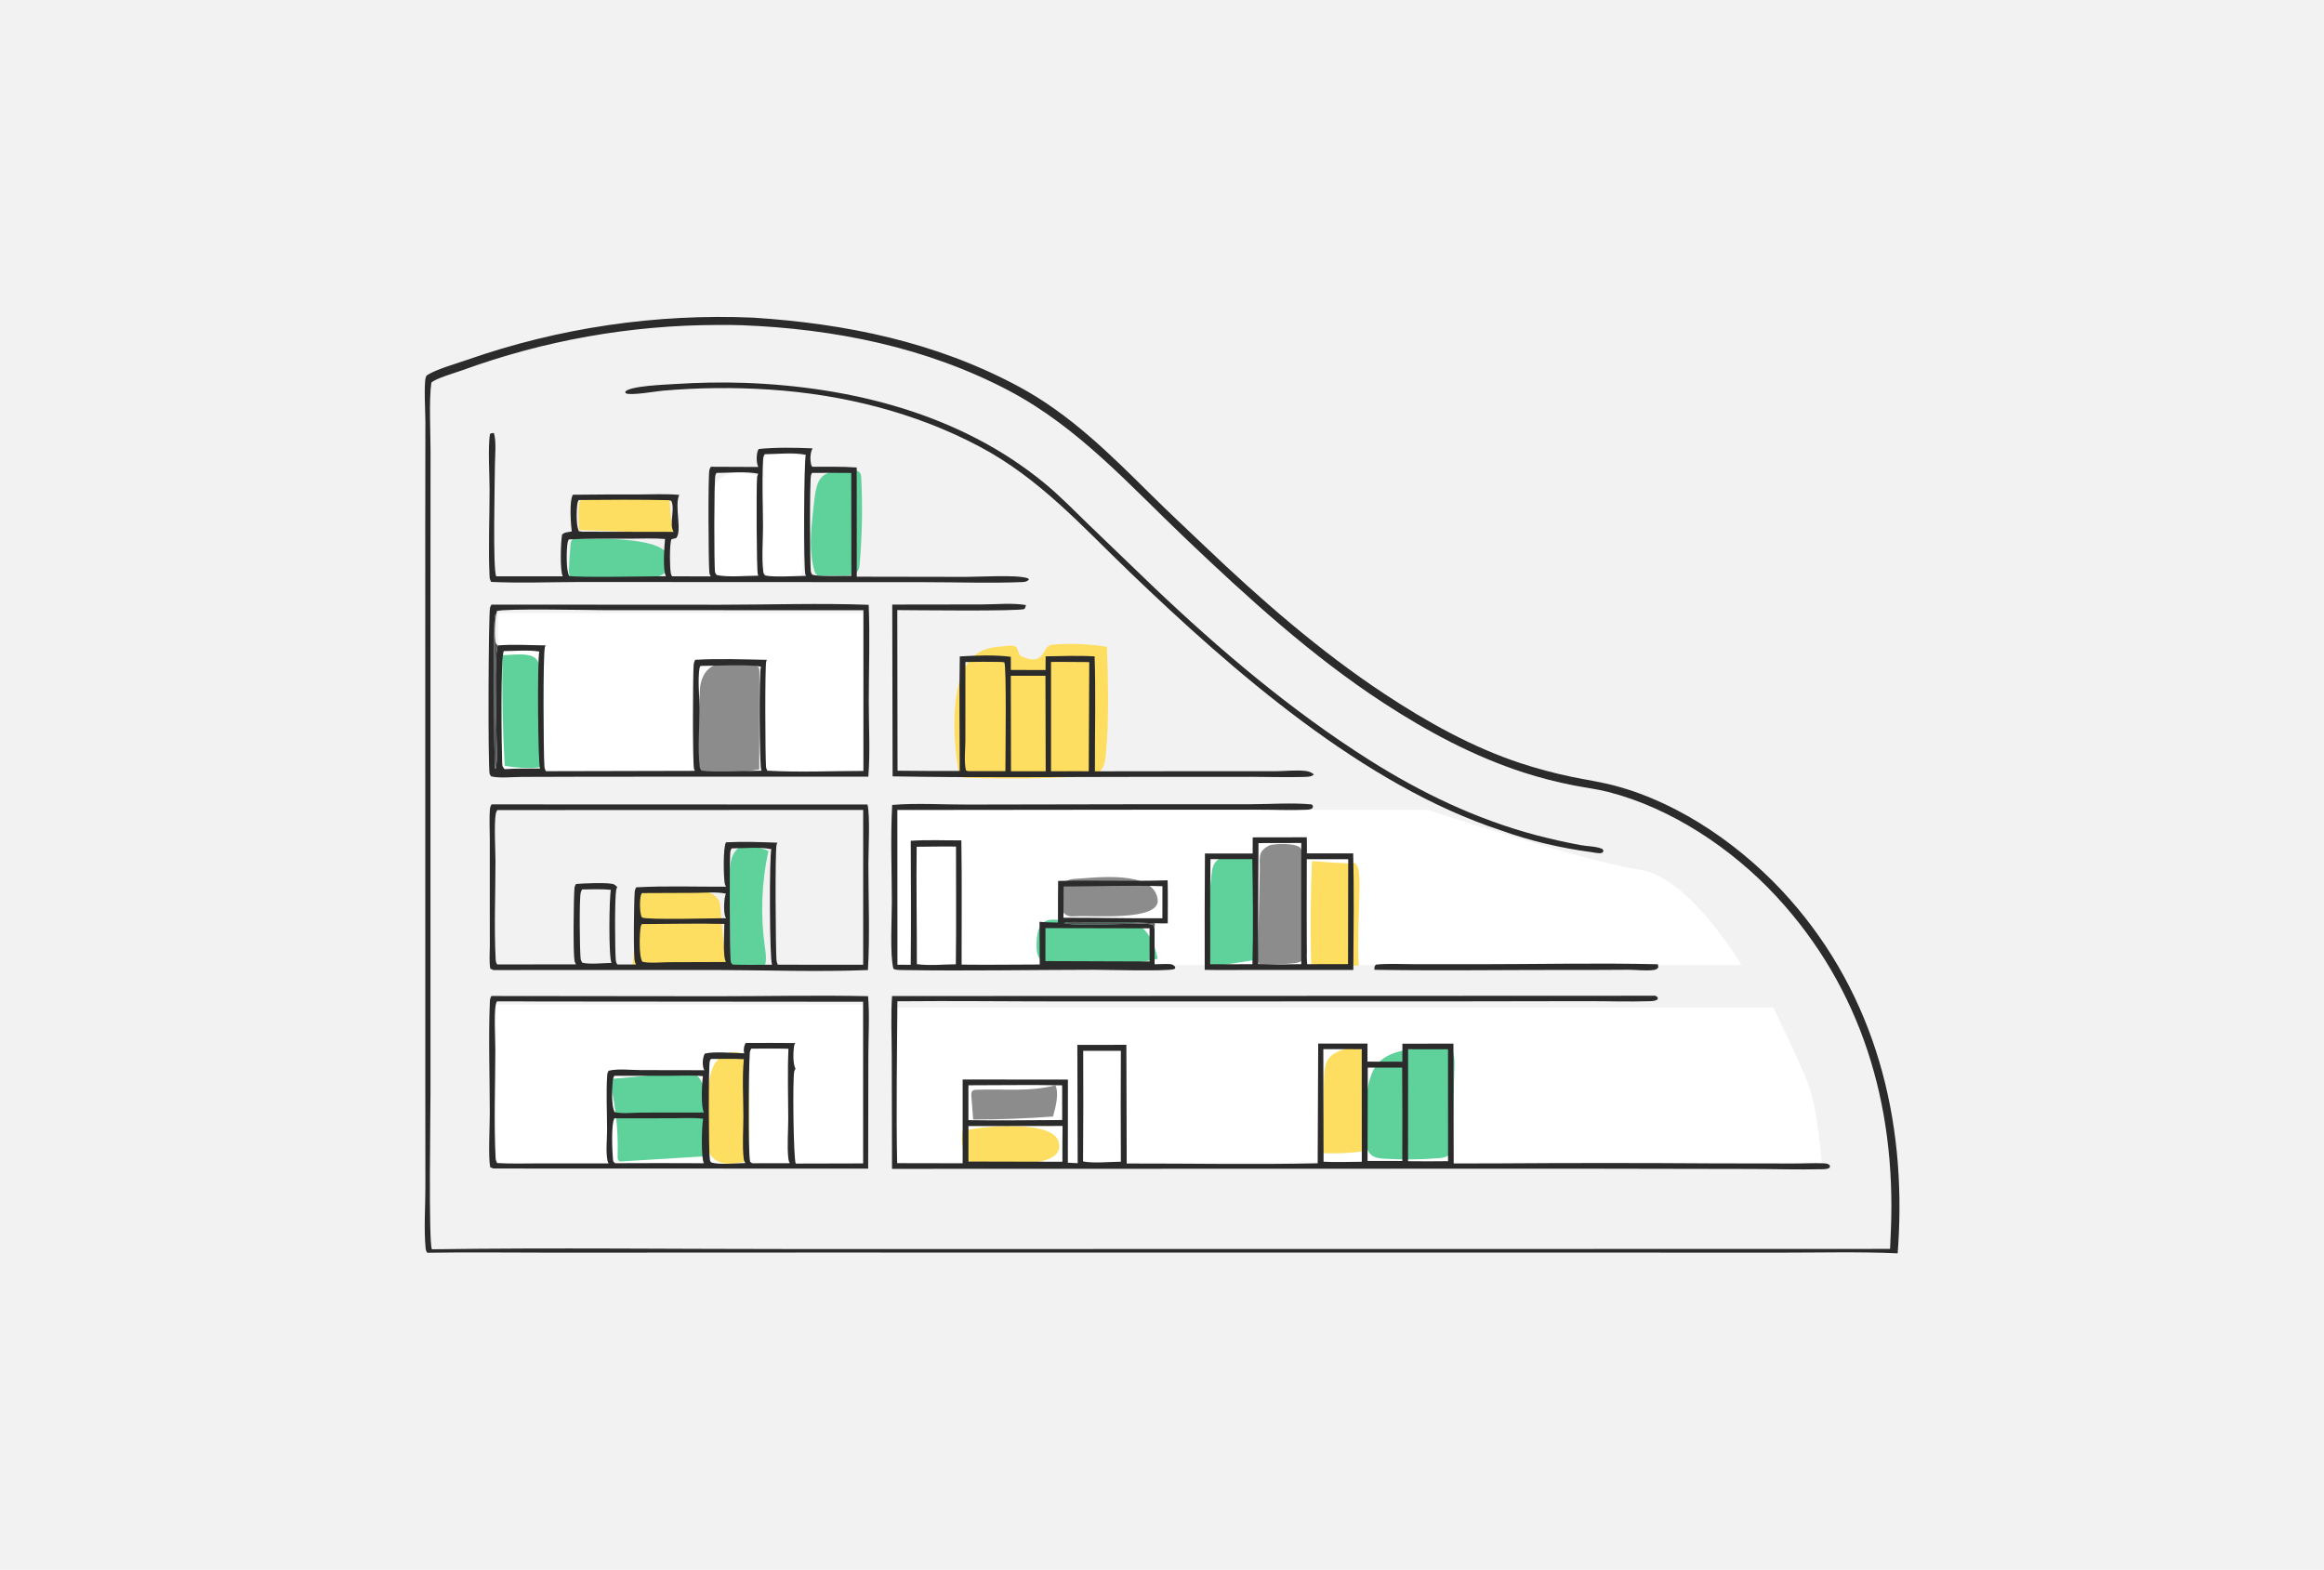
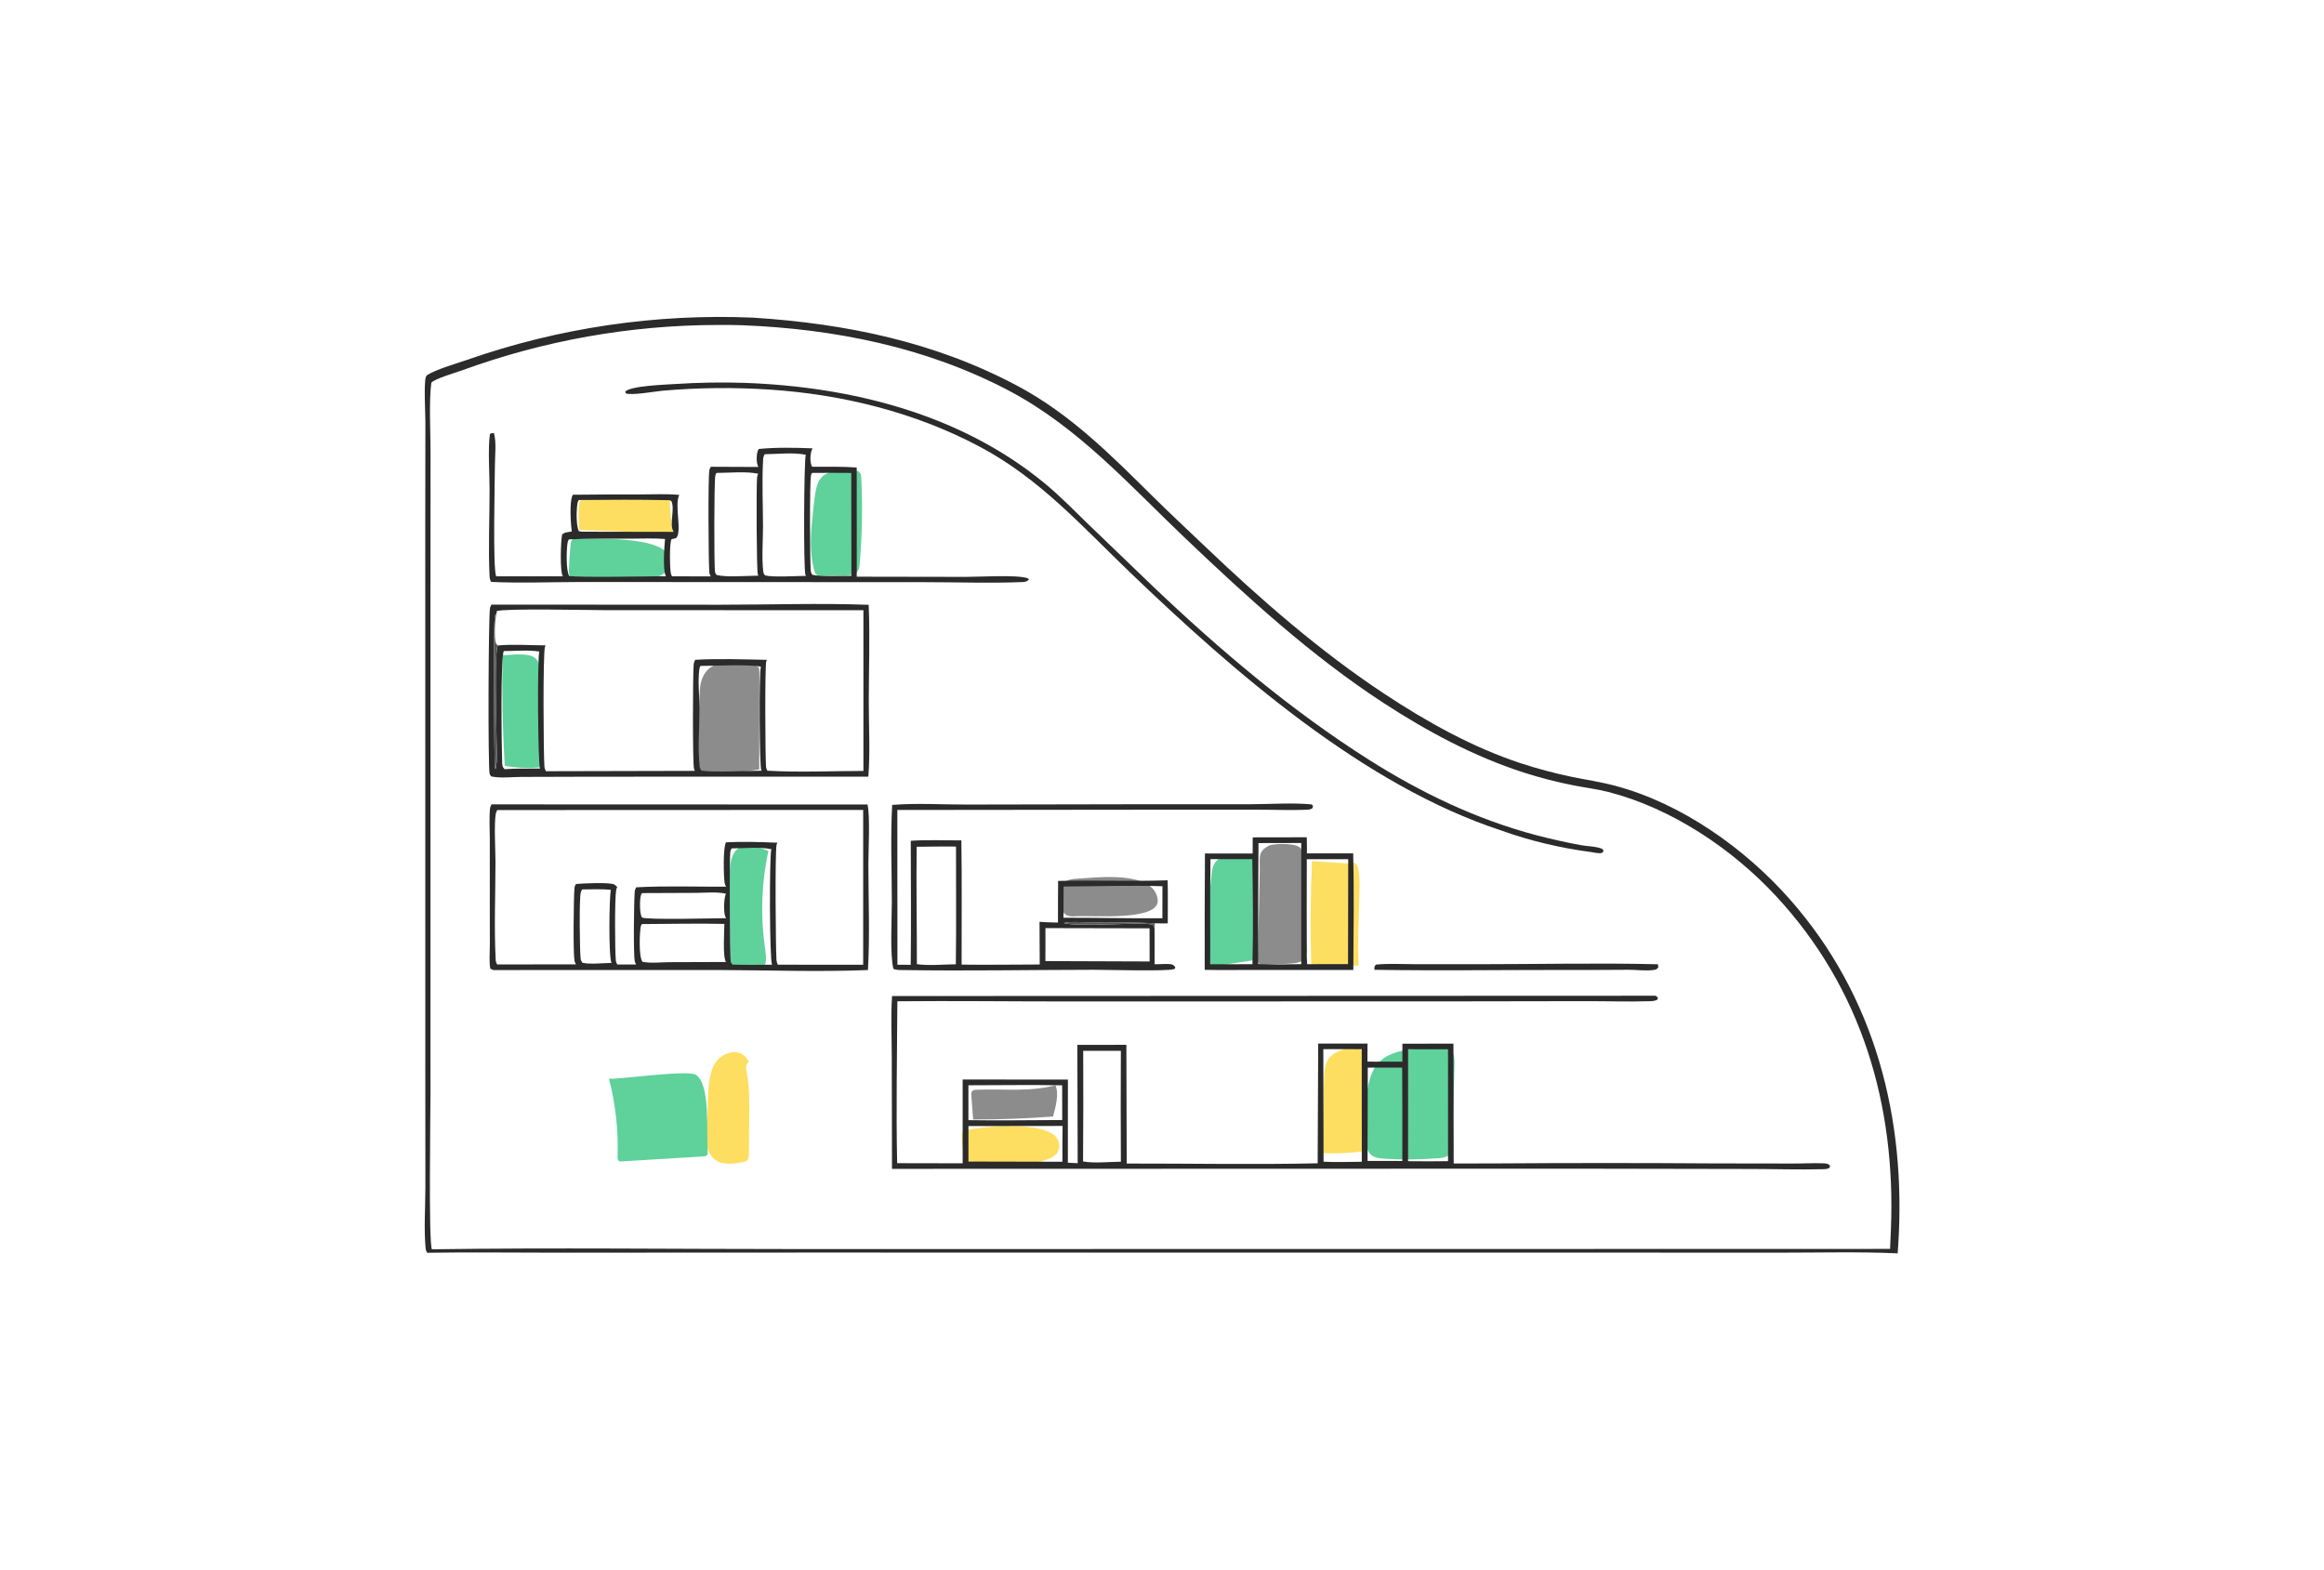
<svg xmlns="http://www.w3.org/2000/svg" id="Layer_1" data-name="Layer 1" viewBox="0 0 2000 1351">
  <defs>
    <style>
      .cls-1 {
        fill: #5fd19a;
      }

      .cls-2 {
        fill: #fff;
      }

      .cls-3 {
        fill: #f2f2f2;
      }

      .cls-4 {
        fill: #2b2b2b;
      }

      .cls-5 {
        fill: #8c8c8c;
      }

      .cls-6 {
        fill: #555658;
      }

      .cls-7 {
        fill: #fede60;
      }
    </style>
  </defs>
  <g id="Background">
-     <rect class="cls-3" width="2000" height="1351" />
    <rect class="cls-2" x="428.53" y="527.72" width="314.51" height="135.79" />
    <rect class="cls-2" x="426.67" y="864.52" width="316.16" height="136.76" />
    <path class="cls-2" d="M1498.68,830.53h-726.44v-133.46h456.71s135.47,44.62,182.56,51.51c42.44,6.21,87.16,81.95,87.16,81.95Z" />
    <path class="cls-2" d="M1567.65,1000.55h-795.4v-133.46h753.72s20.46,41.23,29.56,64.26,12.13,69.2,12.13,69.2Z" />
  </g>
-   <path class="cls-7" d="M558.14,767.63c-2.14.21-4.42.5-6.04,1.9-2.07,1.78-2.46,4.78-2.71,7.5-1.76,19.11-3.52,38.22-5.28,57.33,27.81.31,55.63-.41,83.39-2.15-4.46.28-7.02-52.8-8.3-56.04-6.57-16.6-45.82-10.01-61.06-8.54Z" />
+   <path class="cls-7" d="M558.14,767.63Z" />
  <path class="cls-7" d="M608.38,970.13c-.93,9.98-1.1,21.81,6.88,27.88,6.58,5,15.82,3.71,23.94,2.18,1.69-.32,3.56-.76,4.5-2.19.66-1.01.7-2.3.71-3.51.13-10.94.26-21.88.39-32.81.16-13.51.31-27.15-2.51-40.36-.64-3.01-.18-5.46,2.13-7.47-6.69-14.36-24.52-8.25-30.14,3.05-6.92,13.91-4.49,38.13-5.9,53.24Z" />
-   <path class="cls-7" d="M824.61,662.92c.31,2.04.77,4.29,2.46,5.47,1.22.85,2.8.93,4.28.98,33.79,1.13,67.64.75,101.39-1.13,4.61-.26,9.55-.67,13.11-3.6,4.36-3.59,5.32-9.78,5.85-15.4,2.88-30.74,1.91-61.69.93-92.55-14.74-2.39-29.75-3.08-44.64-2.04-2.09.15-4.3.37-6,1.59-2.12,1.53-2.96,4.25-4.42,6.42-4.97,7.38-11.64,4.99-18.11,2.46-3.79-1.48-2.59-7.44-6.13-8.95-3.27-1.4-8.96.15-12.46.32-10.68.51-20.46,3.98-26.92,12.68-16.88,22.75-13.22,67.93-9.35,93.73Z" />
  <path class="cls-7" d="M828.18,973.97c-1.31,8.8.37,18.02,4.71,25.79,15.31-.18,87.19,10.04,77.86-17.85-6.89-20.6-82.16-10.72-82.57-7.94Z" />
  <path class="cls-1" d="M628.55,827.36c.01,1.48.14,3.18,1.32,4.06.86.64,2.01.64,3.08.61,8.41-.21,16.82-.43,25.23-.64,1.76-5.17.82-10.82.06-16.23-3.89-27.48-2.86-55.64,3.01-82.77-25.26-10.87-33.35-1.83-33.42,21.84s.47,48.76.71,73.12Z" />
  <path class="cls-1" d="M524.01,928.14c5.72,21.86,8.24,44.55,7.48,67.14-.05,1.56.1,3.49,1.53,4.11.55.24,1.18.21,1.79.17,23.42-1.43,46.84-2.86,70.26-4.29,1.31-.08,2.8-.26,3.54-1.34.55-.8.5-1.86.42-2.84-1.21-15.8,2.64-58.17-10.28-66.12-7.53-4.64-74.16,5.2-74.74,3.17Z" />
-   <path class="cls-1" d="M911.19,791.68c-3.66-.22-7.5-.63-10.85.86-7.09,3.15-8.21,12.58-8.29,20.34-.05,4.92.26,10.62,4.23,13.52,2.28,1.67,5.26,1.96,8.08,2.18,29.55,2.22,63.07,3.64,91.94-3.44-10.33-48.84-44.98-31.03-85.11-33.46Z" />
  <path class="cls-1" d="M1175.33,978.4c-.02,5.65.47,12.05,4.84,15.64,3.1,2.54,7.37,2.96,11.36,3.2,15.49.93,31.04.78,46.5-.46,3.72-.3,7.91-.92,10.06-3.96,1.49-2.09,1.61-4.83,1.68-7.39.64-22.81,1.28-45.61,1.91-68.42.14-5.17.02-11.01-3.77-14.53-4.12-3.83-10.57-3.08-16.1-2.09-15.88,2.84-38.21,2.59-48.1,17.48-10.12,15.23-8.4,43.24-8.4,60.54Z" />
  <path class="cls-1" d="M496.36,463.53c-1.28-.02-2.66,0-3.67.79-1.24.96-1.5,2.71-1.64,4.28-.69,7.29-1.17,14.59-1.46,21.9-.07,1.9-.05,4.04,1.29,5.39,1.08,1.09,2.73,1.36,4.25,1.55,13.15,1.68,94.08,11.88,79.6-19.8-7.39-16.16-63.48-13.83-78.36-14.12Z" />
  <path class="cls-1" d="M699.75,439.68c-1.84,17.03-3.65,34.56,1,51.04.47,1.66,1.12,3.46,2.63,4.31,1.06.6,2.35.6,3.57.58,6.68-.09,13.35-.18,20.03-.27,4.1-.06,8.86-.44,11.18-3.82,1.24-1.81,1.48-4.1,1.67-6.28,2.12-24.55,2.57-49.24,1.36-73.85-.07-1.4-.16-2.86-.87-4.07-1.55-2.64-5.19-2.93-8.26-2.92-29.04.16-29.35,7.9-32.3,35.28Z" />
  <path class="cls-5" d="M602.69,664.22c16.9,1.52,33.99.83,50.71-2.05.05-28.07.1-56.15.15-84.22,0-1.28-.03-2.66-.82-3.67-.86-1.09-2.36-1.4-3.73-1.62-20.24-3.24-41.04-6.87-46.13,16.21-1.56,7.09-3.01,75.1-.17,75.35Z" />
  <path class="cls-5" d="M927.35,756.21c-4.28.19-9.05.68-11.85,3.92-2.13,2.45-2.58,5.9-2.94,9.12-.79,7.09-.42,16.24,6.25,18.77,2.15.82,4.52.69,6.81.55,14.73-.9,73.12,4.51,70.67-14.44-3.29-25.49-53.37-18.73-68.94-17.91Z" />
  <path class="cls-5" d="M906.23,960.91c-22.87,1.73-45.81,2.59-68.74,2.58-.52-6.79-1.04-13.58-1.57-20.37-.12-1.52-.15-3.26.97-4.29.84-.77,2.08-.88,3.22-.93,23.56-1.05,45.16,2.17,68.23-3.9,3.17,7.82.1,18.67-2.12,26.91Z" />
  <path class="cls-5" d="M1082.54,825.18c-.03,1.32-.02,2.74.76,3.81,1.19,1.62,3.54,1.66,5.54,1.55,7.15-.41,14.29-.81,21.44-1.22,4.95-.28,10.69-1.03,13.21-5.29,1.45-2.45,1.41-5.46,1.33-8.3-.54-18.92-1.08-37.85-1.63-56.77-.27-9.51-.57-19.17-3.48-28.22-1.78-5.52-23.7-5.03-27.71-2.92-9.96,5.23-7.64,10.02-7.87,21.42-.5,25.32-1.06,50.64-1.59,75.95Z" />
  <path class="cls-1" d="M432.49,563.93c-.63,31.71,0,63.45,1.87,95.12,10.2,1.91,20.67,2.34,30.99,1.28.59-.06.18-63.38.28-69.23.52-28.64-4.13-29.2-33.14-27.17Z" />
  <path class="cls-7" d="M1129.07,741.1c-1.27,28.79-1.52,57.63-.73,86.44.04,1.37.12,2.85,1.01,3.88,1.2,1.4,3.31,1.41,5.15,1.32,11.6-.61,23.2-1.23,34.8-1.84-1.09-19.58.09-40.45.55-59.16.27-10.82,1.1-30.89-5.82-29.03-4.16,1.12-34.94-1.86-34.95-1.61Z" />
  <path class="cls-7" d="M498.6,456.13c26.95.95,53.89,1.9,80.84,2.84-1.89-9.73-2.9-19.64-2.99-29.55-20.29-2.03-41.61-3.94-61.99-2.47-5.42.39-12.18-.25-15.6,4.89-1.66,2.5-.83,24.27-.25,24.29Z" />
  <path class="cls-7" d="M1138.26,992.44c12.46.56,24.97-.07,37.31-1.88-.18-20.8-.36-41.61-.53-62.41-.15-18.13,1.83-32.96-20.91-24.26-14.72,5.63-14.17,13.52-14.83,28.85-.23,5.45-1.72,59.67-1.06,59.7Z" />
  <path class="cls-2" d="M611.42,486.8c.12,3.5.59,7.55,3.56,9.41,1.73,1.08,3.89,1.11,5.93,1.1,20.16-.06,40.32-.12,60.48-.18,2.61,0,5.52-.13,7.37-1.97,1.81-1.8,1.98-4.63,2.05-7.18.8-31.82,1.59-63.65,2.39-95.47-13.47-1.93-27.15-2.35-40.71-1.26,1.87,6.38,3.74,12.76,5.6,19.14-17.64-2.89-35.69-9.94-43.69,9.88-7.44,18.44-3.67,47.16-2.98,66.54Z" />
  <path class="cls-1" d="M1041.91,831.98c12.43-1.88,24.87-3.76,37.3-5.64,1-.15,2.09-.34,2.78-1.08.79-.84.84-2.12.84-3.28-.04-29.24-1.62-58.47-4.75-87.55.26,2.39-26.18,2.84-28.29,4.22-7.33,4.79-6.61,10.72-7.68,19.18-3.07,24.31-2.25,49.79-.21,74.14Z" />
  <g>
    <path class="cls-4" d="M366.02,914.14l-.05-460.78.11-90.59c-.02-7.64-1.39-31.86.31-37.98.18-.66.49-1.15.85-1.72,8.02-5.25,25.03-9.95,34.54-13.31,79.1-27.66,162.73-40.01,246.44-36.38,79.84,5.13,156.97,20.94,228.14,59.13,44.74,24.01,79.17,58.57,114.86,93.9,14.78,14.63,30.02,28.82,45.07,43.17,48.26,46.05,99.53,90.89,155.3,127.7,36.68,24.21,75.7,45.99,117.6,59.75,14.16,4.61,28.55,8.45,43.13,11.5,12.54,2.58,25.27,4.43,37.66,7.73,57.15,15.21,111.68,53.88,150.44,97.85,73.47,83.33,100.21,188.65,93.15,297.82-.14,2.25-.3,4.5-.48,6.74-33.65-1.48-67.61-.57-101.3-.58l-178.63-.06-661.08-.03-217.37.09c-35.68.02-71.41-.5-107.06.09-.75-1.19-1.23-2.33-1.36-3.73-1.6-17.04-.21-35.53-.21-52.69l-.07-107.62ZM371.7,1075.18c105.05-1.47,210.23-.17,315.3-.19l672.48-.08,267.09-.06.74-17.36c4.19-106.69-25.11-206.61-98.66-286.04-37.89-40.92-90.24-75.99-144.68-89.89-9.68-2.47-19.7-3.67-29.51-5.59-14.37-2.82-29.17-6.57-43.12-11.08-43.06-13.92-83.12-35.41-120.93-60.06-61.61-40.16-116.98-90.77-170.12-141.33-48.32-45.97-92.23-95.72-152.05-127.27-71.09-37.49-150.33-53.26-230.05-56.34-6.89-.28-13.83-.23-20.74-.21-75.02.12-149.44,13.35-219.91,39.09-5.76,2.08-22.72,6.92-26.33,10.55-2.17,15.48-.67,43.05-.69,59.54l-.08,126.11.03,425.61c0,15.84-1.75,128.78,1.22,134.61Z" />
    <path class="cls-4" d="M1378.63,733.97c-2.14.94-7.22-.37-9.6-.68-25.81-3.43-52.39-9.6-76.88-18.48-118.54-38.67-230.76-136.9-319.63-222.16-41.77-40.07-77.74-80.86-129.68-108.37-55.63-29.46-117.77-44.83-180.41-48.98-30.74-2.03-61.59-1.71-92.29.97-6.1.55-27.19,4.33-31.62,2.22l-.47-1.39c4.44-5.13,35.08-6.03,42.84-6.59,20.02-1.31,40.09-1.64,60.16-.99,91.76,3.39,185,26.67,257.31,85.9,13.65,11.18,26.05,23.96,38.7,36.23l55.3,53.16c57.19,54.45,118.75,106.64,185.56,148.97,45.06,28.55,92.89,51.48,144.59,65.14,12.34,3.21,24.79,6,37.33,8.35,5.88,1.14,13.76,1.02,19.06,3.34l1.05,1.45c-.4,1-.28,1.43-1.33,1.89Z" />
    <path class="cls-4" d="M584.58,425.92c-4.47,8.84,2.71,31.31-2.69,37.18l-4,.97c-1.84,3.21-1.56,25.36-.5,29.73.21.81.55,1.5,1,2.2l33.27.06c-.71-1.2-1.13-2.28-1.24-3.67-.71-8.8-1.19-82.4.09-87.92.24-1.04.65-1.88,1.25-2.75l40.87.17c-1.82-3.26-1.69-9.76-.68-13.35.23-.81.61-1.43,1.04-2.14,14.92-1.47,31.3-1.14,46.31-.54-2.13,3.7-2.26,9.92-1.2,14.02.18.72.51,1.23.9,1.85,12.72.05,25.6-.32,38.28.61l.04,61.52v32.47s94.27.16,94.27.16c11.73.02,43.57-2.06,52.99,1.22l.95,1.03c-1.62,1.72-3.21,2.1-5.55,2.2-28.01,1.16-56.54.09-84.6.1l-164.97-.08-132.17-.05c-25.05.06-50.56,1.07-75.56-.09-.91-1.58-1.28-2.93-1.37-4.74-1.18-24.7.03-49.99.01-74.75-.02-12.79-1.51-36,.31-47.75,1.4-.91,1.74-.86,3.43-.89,2.27,7.88.88,19.17.86,27.51-.03,10.96-1.99,90.52,1.14,95.79l57.27.02c-2.6-4.68-1.77-29.89-.6-35.96,2.55-2.43,5.27-1.78,8.37-2.72-.98-6.38-2.26-26.19.9-31.53,19-.21,38-.3,57.01-.26,11.39-.02,23.23-.64,34.58.39ZM697.72,491.22c.11,1.35.54,2.17,1.2,3.31,4.65,1.95,27.76.94,33.79,1.07l-.12-88.57c-11.25-.12-22.5-.12-33.76-.02-.4.66-.74,1.22-.9,1.98-1.26,5.83-.92,73.97-.22,82.23ZM656.88,492.1c.15,1.26.72,2.21,1.53,3.14,6.72,1.74,27.11.42,35.25.38-.17-.3-.35-.6-.5-.9-1.76-3.49-1.36-98.38.29-103.32-10.55-2.25-24.44-.57-35.32-.49-.9,1.45-1.28,2.71-1.39,4.4-1.13,19.05-.13,38.78-.11,57.88.01,12.51-1.23,26.59.24,38.92ZM615.39,492.7c.14.58,1,1.61,1.35,2.16,8.46,2.14,26.31.64,35.93.59-.16-.32-.34-.64-.47-.97-1.16-3-1.38-75.91-.68-83.53.1-1.14.51-2.23.98-3.27-10.96-2.19-24.65-.71-35.92-.67-.4.66-.75,1.31-.94,2.06-1.17,4.42-1.2,79.86-.24,83.63ZM489.58,464.23c-.5.87-.89,1.51-1.07,2.51-1.06,5.82-1.52,24.2,1.31,28.87,6.12,1.68,71.16.31,83.25.31-2.88-5.08-1.35-25.74-.76-32.06-9.91-.82-20.32-.26-30.28-.27-17.46-.02-35.02-.31-52.44.64ZM498.05,430.34c-.5.91-.9,1.59-1.07,2.63-.94,5.33-1.36,20.02,1.28,24.25l3.04.38,78.39.14c-4.17-6.81,1.48-19.15-1.97-26.63l-1.97-.63c-25.84-.58-51.83-.39-77.68-.15Z" />
-     <path class="cls-4" d="M1029.88,663.75h67.23c8.52-.02,18.5-1.27,26.81-.19,2.04.26,4.98,1.23,6.46,2.7.1.1.16.23.24.34-2.03,2.16-6.51,1.99-9.45,2.07-14.49.42-29.12-.11-43.63-.11l-95.99.03c-71.07.02-142.33.85-213.39-.43l-.3-147.85,77.53-.11c11.83-.02,25.94-1.47,37.54.54-.31.98-.57,2.83-1.47,3.37-3.52,2.12-98.64.99-109.27.96l.21,138.24c17.85.2,35.69.27,53.54.22,0-32.83-.6-65.77.04-98.59,14.04-.79,29.97-1.48,43.9.33l.03,11.32,29.87.06.07-11.78c13.95-.19,28.23-.8,42.16.06,1.04,32.89.16,65.99.24,98.91l87.64-.11ZM864.29,570l-2.46-.3c-10.34-.21-20.68-.19-31.01.07l-.04,66.92c.02,7.82-1.31,18.93.53,26.38l1.88.61h32.03c0-10.86,1.12-90.63-.93-93.68ZM899.71,581.59h-29.82s.15,82.22.15,82.22l29.87-.03-.2-82.19ZM918.91,569.67c-4.8-.08-9.62.02-14.42.03v94.09s18.58-.04,18.58-.04l13.88.02.45-93.96-18.5-.13Z" />
    <path class="cls-4" d="M422.93,520.35l197.24.11c42.33-.02,85.13-1.49,127.4.06,1.17,27.57.1,55.53.09,83.14-.02,21.28,1.3,43.59-.38,64.76l-237.17.04-61.19.18c-7.87.01-18.75,1.32-26.24-.46-.34-.54-1.17-1.53-1.31-2.09-1.52-5.93-1.07-136.53.33-142.89.24-1.08.66-1.92,1.24-2.85ZM602.14,659.76c.15,1.34.71,2.41,1.52,3.46,9.64,1.67,40.03.14,51.8.07-.13-.25-.27-.49-.39-.74-1.37-2.89-2.09-82.71-.23-88.8-11.65-2.21-38.81-.65-52.02-.63-.46.73-.77,1.39-.89,2.25-1.53,10.67,0,23.22.01,34.12.02,14.94-1.38,36.03.2,50.28ZM432.13,655.44c.13,3.1-.12,4.39,2.2,6.53,10.08-.71,20.29-.46,30.4-.51-1.81-3.64-2.41-94.24-.61-100.74-9.61-1.52-20.77-.45-30.54-.37-2.95,4.82-1.89,84.13-1.45,95.09ZM425.97,661.25l.52.64c1.91-7.65.9-17.04.86-24.91-.07-12.15-2.07-75.08.99-81.12.07-.13.13-.27.2-.4,13.4-1.1,27.57-.12,41.03-.02-.2.39-.47.88-.6,1.31-1.78,5.76-1.29,91.36-.46,102.82.12,1.55.55,2.8,1.28,4.16l128.27-.3c-.36-.66-.56-.98-.78-1.66-1.3-4-1.07-80.42-.33-89.58.13-1.57.59-2.93,1.3-4.34,20.25-1.19,41.38-.34,61.7.02-.15.32-.41.81-.52,1.18-1.25,4.38-.86,81.88-.21,90.59.1,1.37.5,2.47,1.16,3.65,27.26,1.59,55.32.23,82.66.21v-138.33s-221.06-.04-221.06-.04c-14.92,0-87.72-1.67-94.51.82l-.06,1.77c-.38.54-1.33,1.56-1.51,2.15-1.39,4.58-.68,122.27.08,131.39Z" />
    <path class="cls-6" d="M427.4,527.72c-1.51,3.9-2.29,21.98-.63,25.87.35.81,1.09,1.35,1.76,1.87-.07.13-.13.27-.2.4-3.06,6.04-1.05,68.97-.99,81.12.04,7.87,1.05,17.26-.86,24.91l-.52-.64c-.76-9.11-1.46-126.81-.08-131.39.17-.58,1.13-1.6,1.51-2.15Z" />
    <path class="cls-4" d="M767.82,692.74c21.23-1.73,43.47-.24,64.8-.31l136.86-.25,106.68-.04c17.18-.02,35.74-1.43,52.76.17l1.04,1.47-.45,1.75c-1.62,1.28-3.79,1.3-5.79,1.39-13.5.55-27.23-.08-40.76-.06h-89.2s-221.53.23-221.53.23l.09,133.21,11.43.03c.4-35.55.14-71.16.03-106.72,14.34-.96,29.16-.28,43.55-.35.58,35.62.13,71.3.22,106.92,22.38.3,44.83-.06,67.22-.1l-.16-36.75c5.27.5,10.58.53,15.86.67-.08-11.94.08-23.89.13-35.83,31.4-.81,62.84.53,94.25-.55.32,12.34.12,24.71.11,37.06-3.73.13-7.46,0-11.18-.1-18.67-.68-37.36-.92-56.04-.72-6.91,0-15.72-.99-22.4.53,12.55,3.81,69.95-1.31,76.61,1.46.27.11,1.04,1.23,1.1,1.36.34.62.44,1.68.57,2.38l.02,30.3c4.3.03,8.72-.45,13-.18,2.22.14,3.19.78,4.69,2.37l-.07,1.46c-.33.18-.76.44-1.13.57-5.66,1.95-59.38.51-68.99.52-54.34.07-108.8,1.09-163.13.26-2.96-.05-6.44.16-9.16-1.07-3.08-11.97-1.33-43.91-1.35-57.45-.03-27.71-1.21-55.95.3-83.6ZM1000.34,790.26l.04-27.55c-28.22-.9-56.78.13-85.04.24l-.16,26.92c28.39-.11,56.77.68,85.16.4ZM989.35,827.47l-.07-28.52-89.58-.18-.04,28.38,89.69.32ZM789.03,829.79c10.62,1.45,22.78.22,33.55.1.46-33.75.1-67.56.15-101.31-11.27-.18-22.59.1-33.86.16-.45,33.65.25,67.39.17,101.05Z" />
    <path class="cls-4" d="M746.92,834.86c-43.28,1.71-87.07.09-130.41-.05l-191.84.05-2.73-1.18c-1.1-6.26-.39-13.67-.39-20.06l-.03-39.14v-52.52c.01-8.52-.63-17.65.2-26.1.12-1.27.63-2.49,1.28-3.58l323.55.11c2.38,9.65.77,39.77.77,51.19,0,29.97,1.35,61.55-.38,91.29ZM628.95,828.06c.14.52,1.16,1.61,1.52,2.1,11.27.43,22.66.13,33.94.13-2.18-4.51-2.39-93.91-.58-99.45-10.47-2.13-23.44-.74-34.18-.68-.44.77-.86,1.48-1.06,2.35-1.09,4.52-.51,92.32.36,95.55ZM624.67,769.1c-8.04-1.73-17.95-.69-26.25-.66l-45.96.19c-.47.77-.79,1.28-1,2.17-.98,4.08-1.14,15.19.98,18.81,4.22,2.26,63.15.64,72.48.61-.33-.53-.61-.95-.82-1.52-1.52-4.12-1.14-15.5.58-19.59ZM552.83,827.72c6.83,1.52,16.22.4,23.31.37l48.59-.16c-2.94-4.77-1.33-26.4-1.36-32.77-23.62-.53-47.37,0-71.01.13-.46.8-.85,1.42-1,2.35-1.01,6.09-1.68,25.33,1.46,30.09ZM499.68,824.95c.15,1.37.64,2.46,1.43,3.59,6.16,1.62,18.37.25,25.15.19-2.6-5.13-2.06-55.88-.56-62.87-8.06-.92-16.6-.4-24.73-.39-.58.91-1,1.79-1.23,2.86-1.33,6.19-.87,49.03-.07,56.63ZM427.93,697.18c-.08.13-.14.26-.21.39-.5.92-.87,1.72-1.06,2.77-1.59,8.85-.27,31.34-.27,41.36-.01,27.8-1.23,56.2.16,83.95.09,1.7.38,2.94,1.29,4.38l67.83-.07c-.59-.95-1.06-1.98-1.28-3.08-1.25-6.62-.77-54.39,0-62.7.12-1.32.58-2.32,1.31-3.39,5.78-.5,28.84-1.67,32.91.44.84.44,1.83,1.54,2.59,2.17-.43.87-.74,1.5-.92,2.46-1.35,6.99-1.12,52.35-.31,60.73.12,1.32.56,2.37,1.26,3.47h16.18c-.54-.88-.93-1.74-1.15-2.77-1.26-6.01-.72-51.83-.03-59.81.12-1.44.55-2.58,1.29-3.83,25.55-1.38,51.73-.41,77.34-.53-.55-.92-1.04-1.91-1.22-2.98-.94-5.56-1.53-31.12,1.18-35.21,14.5-.78,29.65-.21,44.17.32-.18.39-.52,1.03-.64,1.48-1.49,5.24-.79,89.04-.17,99.14.1,1.65.44,2.9,1.17,4.39l73.48.03v-133.24s-314.91.12-314.91.12Z" />
    <path class="cls-4" d="M1164.66,834.76h-87.57c-13.43,0-26.9.21-40.33-.07-.1-33.39-.03-66.78.2-100.16l41.06.04.05-13.9,46.51-.08c.12,4.62.22,9.23.12,13.85l39.85.02c.82,33.38.32,66.9.1,100.29ZM1077.71,739.43l-35.99-.04c-.39,30.16-.21,60.34-.19,90.49l36.3-.06c.79-30.03.41-60.35-.12-90.39ZM1083.03,725.59c-.27,34.69-.34,69.39-.2,104.08,12.09.89,24.84.11,37,.11v-104.28s-36.8.08-36.8.08ZM1124.61,739.46l-.08,56.92c0,11.09-.41,22.37.37,33.42l35.2-.04.16-90.31h-35.64Z" />
    <path class="cls-6" d="M991.97,795.83c-6.66-2.77-64.06,2.35-76.61-1.46,6.69-1.52,15.49-.53,22.4-.53,18.68-.2,37.37.04,56.04.72l-.16,5.01c-.13-.71-.23-1.76-.57-2.38-.07-.13-.83-1.24-1.1-1.36Z" />
    <path class="cls-4" d="M1422.35,834.9c-6.88.74-14-.28-20.9-.28-18.68.15-37.35.19-56.03.14-54.17,0-108.45.74-162.6-.11.02-2.32-.3-2.73,1.33-4.49,10.44-1.04,21.41-.39,31.9-.37l56.61.04c51.28,0,102.87-1.21,154.12.05l.34,2.76c-1.45,1.81-2.45,2-4.76,2.24Z" />
    <path class="cls-4" d="M1424.72,856.99l1.95,1.41-.16,1.72c-2.17,1.53-4.93,1.48-7.5,1.56-17.72.57-35.63-.07-53.38-.05l-112.86.18-337.25.07c-47.72,0-95.55-.61-143.26-.14-.21,46.39-1.19,92.97-.18,139.34l56.37.11v-72.12l90.58.06-.04,71.54,8.46.44-.31-101.86,42.2-.03.29,102.17c54.71-.1,109.66,1.03,164.34-.21l.45-103.04h42.45s-.08,15.53-.08,15.53l30.08.07.02-15.49,43.92-.07.22,103.17,36.83-.07c62.48-.43,124.95-.43,187.43,0l67.79.1c8.65.02,17.46-.53,26.09-.18,1.66.07,3.83.18,5.11,1.37.19.17.35.37.53.55l-.21,1.87c-1.96,1.23-3.99,1.23-6.24,1.28-20.43.49-41.08-.17-61.54-.2l-150.29-.27-588.88.16-.21-96.58c-.01-17.19-.93-35.01.26-52.14l657.02-.26ZM1246.17,999.36l-.02-96.3-34.37-.02-.04,96.33c11.47.14,22.95.14,34.43-.02ZM1206.81,999.17c.1-26.77.06-53.55-.12-80.32-9.87-.07-19.74-.08-29.61-.02l-.19,80.29,29.91.06ZM1139.03,999.8c10.79.64,22.08.05,32.91.05l-.05-96.88-33.06-.04.2,96.87ZM964.6,999.81c-.17-31.82-.17-63.64,0-95.45h-32.41c.16,31.73.11,63.47-.13,95.2,9.2,1.81,22.89.31,32.54.25ZM833.42,999.67l80.89.18c-.14-10.27.05-20.55.12-30.82l-81.01.11v30.53ZM833.41,964.06c26.87.44,53.83-.06,80.71-.11l-.03-29.89c-26.86-.52-53.82-.04-80.69-.04v30.04Z" />
-     <path class="cls-4" d="M421.58,861.84c.08-1.76.36-3.14,1.32-4.65l194.31.21c43.21-.01,86.66-.99,129.84-.05,1.4,16.7.27,34.25.24,51.03l-.16,97.39-322.49-.1-2.77-1.06c-1.81-9.01-.37-34.84-.37-46.32.02-31.98-1.28-64.55.08-96.45ZM645.51,999.55c.18.78,1.37,1.2,2.05,1.61l32.17-.07c-.73-1.24-1.13-2.41-1.29-3.85-1.19-11.18-.07-23.56-.08-34.86-.02-19.85-.75-39.96.18-59.78-10.68-.32-21.39-.1-32.05-.09-.69,1.21-1.1,2.33-1.22,3.72-.93,10.5-1.58,85.85.23,93.31ZM610.86,997.85c.14.96.52,1.6.97,2.44,6.56,2.47,22.1.77,29.59.69-.72-1.17-1.24-2.41-1.4-3.78-1.33-11.54-.28-24.53-.28-36.24-.01-16.17-1.15-33.36.4-49.4-9.44-.48-18.95-.21-28.4-.16-.37.61-.71,1.16-.9,1.86-1.17,4.14-1.04,77.61.02,84.6ZM527.48,997.43c.22,2.27.15,2.21,1.94,3.69,25.44-.14,50.9-.14,76.35,0-2.56-4.55-1.94-32.43-.64-38.29-8.34-1.09-17.6-.4-26.01-.41l-50.35.02c-.07.13-.13.27-.21.4-2.64,5.03-1.74,27.94-1.09,34.58ZM529.07,957.15c6.43,1.58,16.17.39,22.88.38l53.86-.07c-2.82-4.71-1.76-25.53-.87-31.25-8.72-.97-18.1-.37-26.87-.37h-49.31c-.54.86-1.05,1.82-1.19,2.84-.89,6.24-1.75,23.69,1.49,28.47ZM426.48,996.22c.1,1.83.44,3.16,1.38,4.75,12.22.74,24.67.32,36.92.29h58.95c-.46-.91-.77-1.59-.97-2.58-1.56-7.73-.3-18.35-.31-26.33-.02-15.59-.97-31.83.14-47.37.09-1.33.49-2.35,1.17-3.47,8.05-1.95,19.27-.58,27.73-.55l54.7.1c-.41-.64-.51-.72-.76-1.55-1.1-3.52-.8-9.68,1.17-12.76,8.09-2.04,25-.36,33.95-.24-.07-.23-.14-.46-.2-.69-.64-2.61-.05-5.99,1.39-8.2,14.2-.09,28.41-.07,42.6.06-.4.75-.71,1.3-.87,2.15-.9,4.68-1.28,15.95,1.13,19.91-.07.13-.13.27-.21.4-.3.56-.64,1.13-.82,1.74-1.62,5.3-.74,75.66,1.23,79.55l58.01-.14-.03-139.14-278.73-.23c-12.13-.16-24.28-.07-36.41-.08-.38.87-.78,1.76-.98,2.69-1.68,7.95-.4,30.07-.42,39.09-.04,30.7-1.32,61.99.24,92.61Z" />
  </g>
</svg>